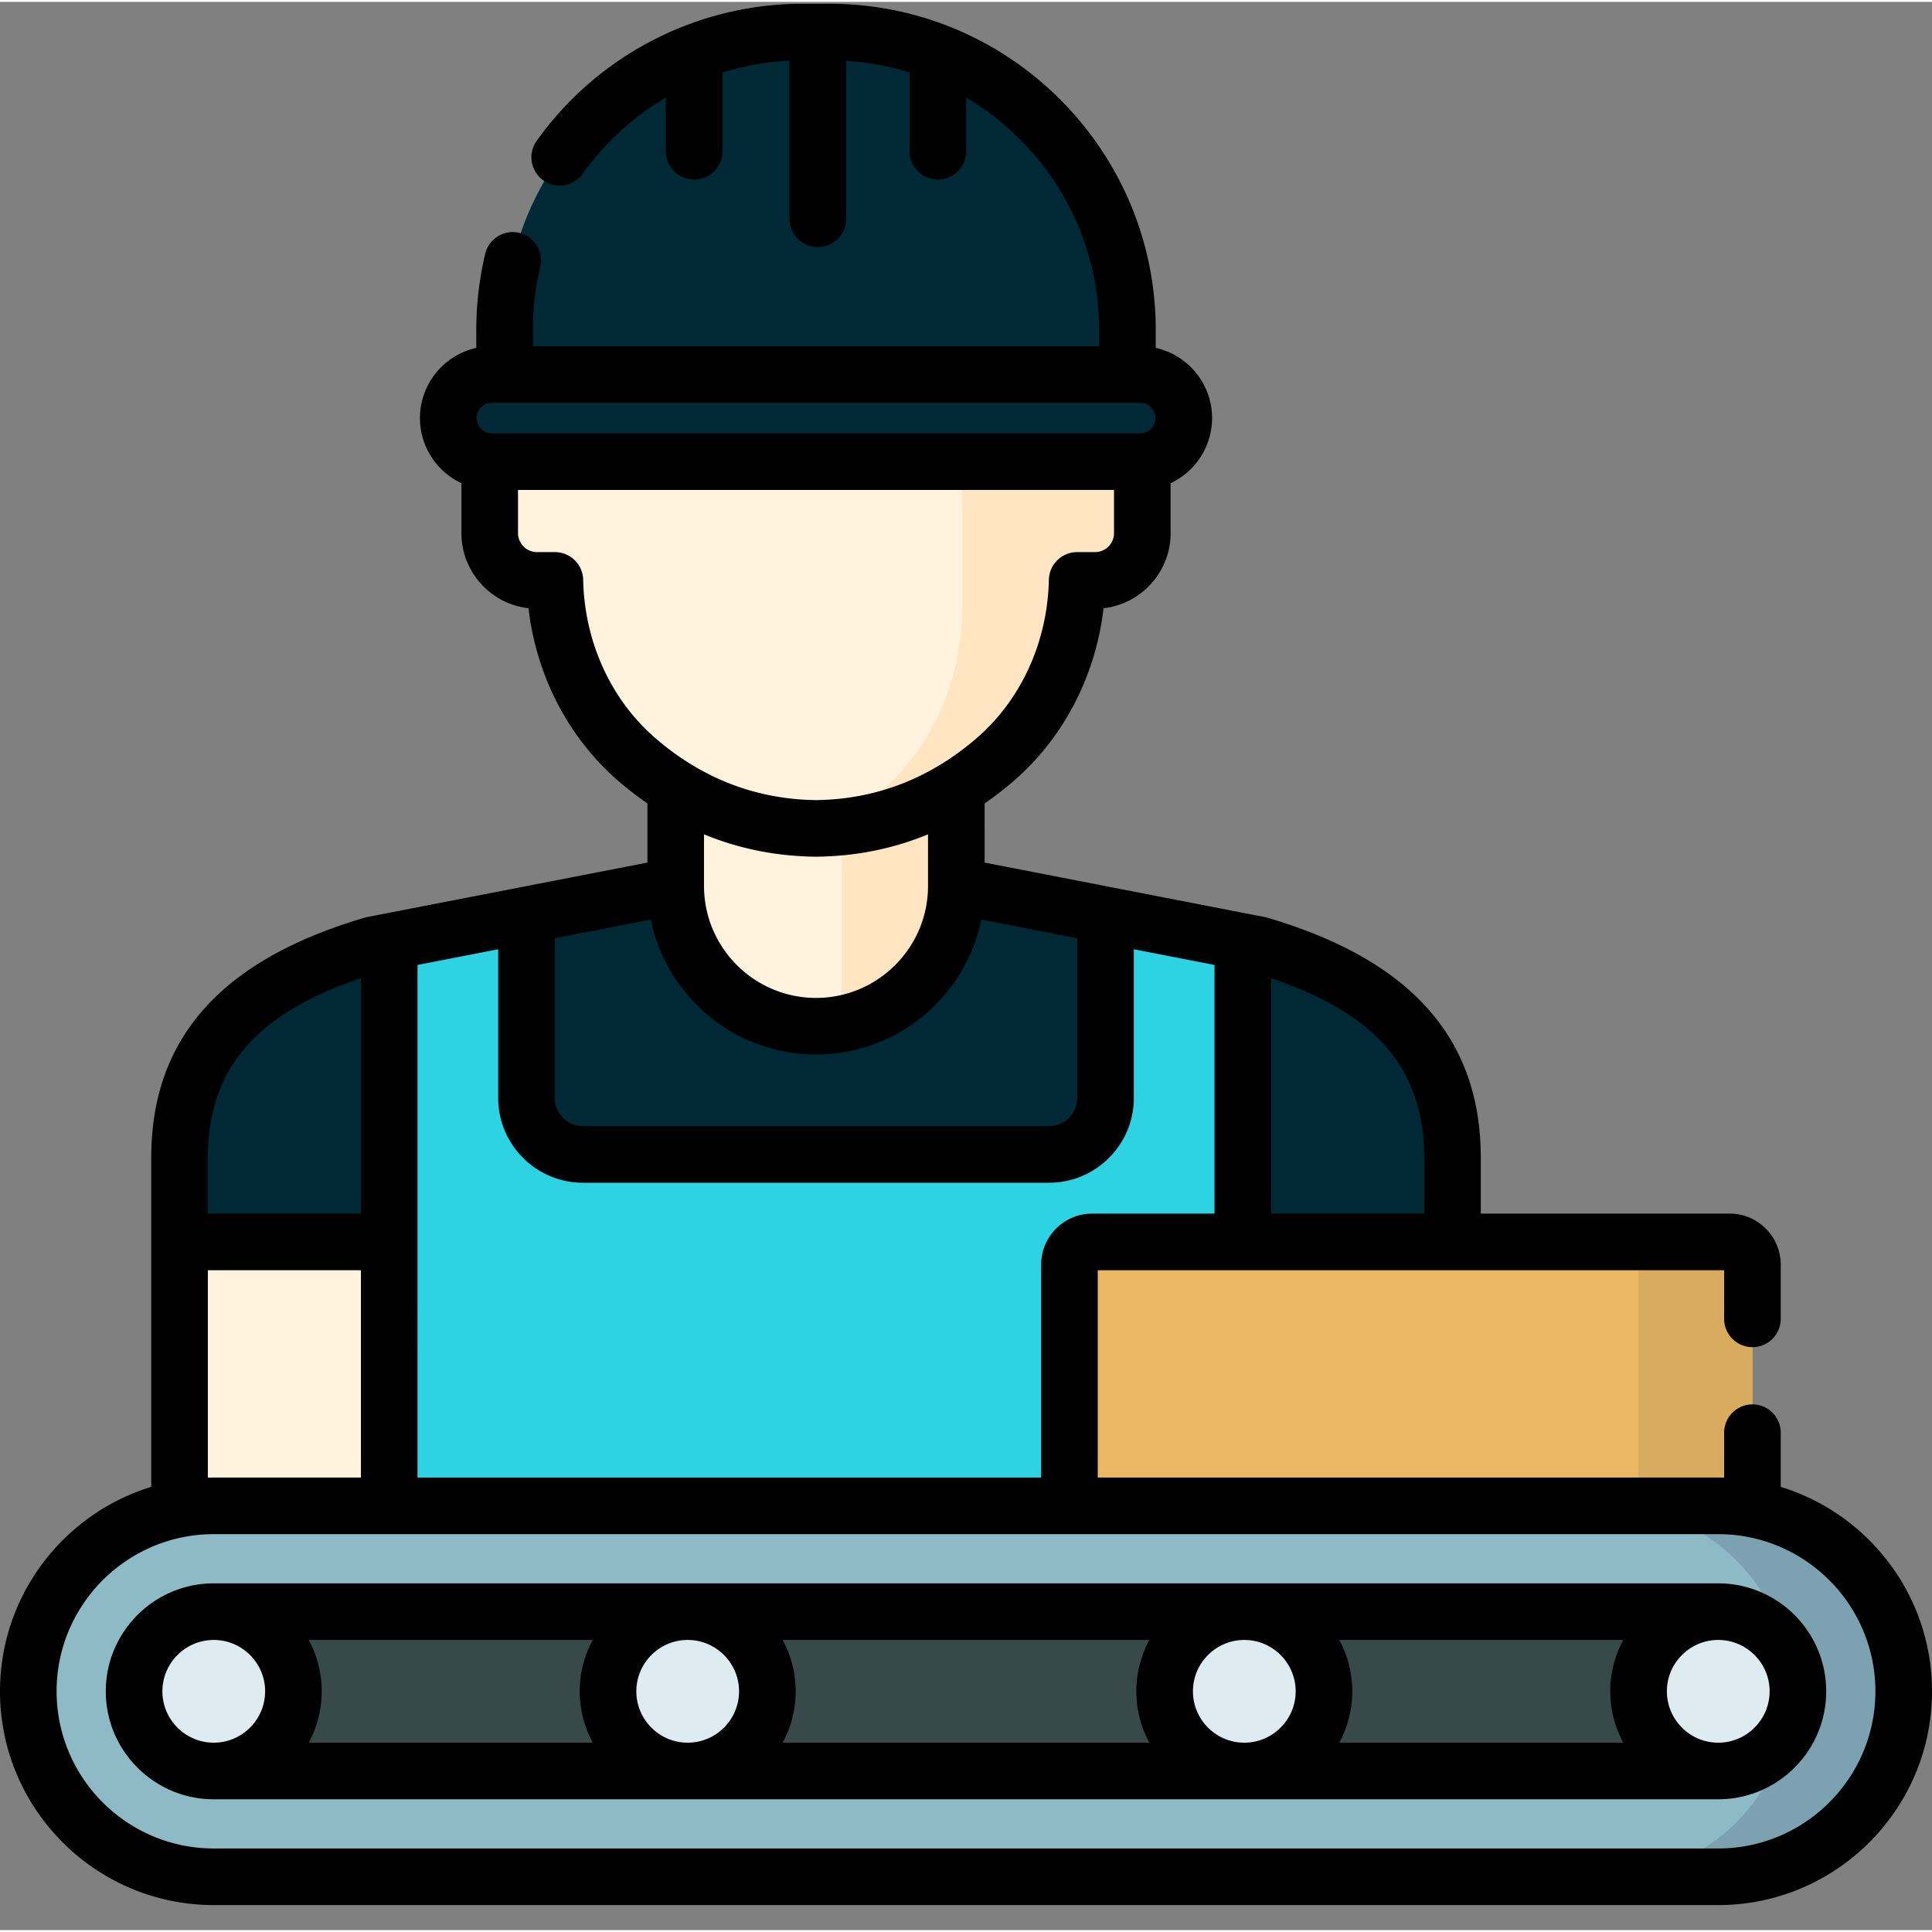
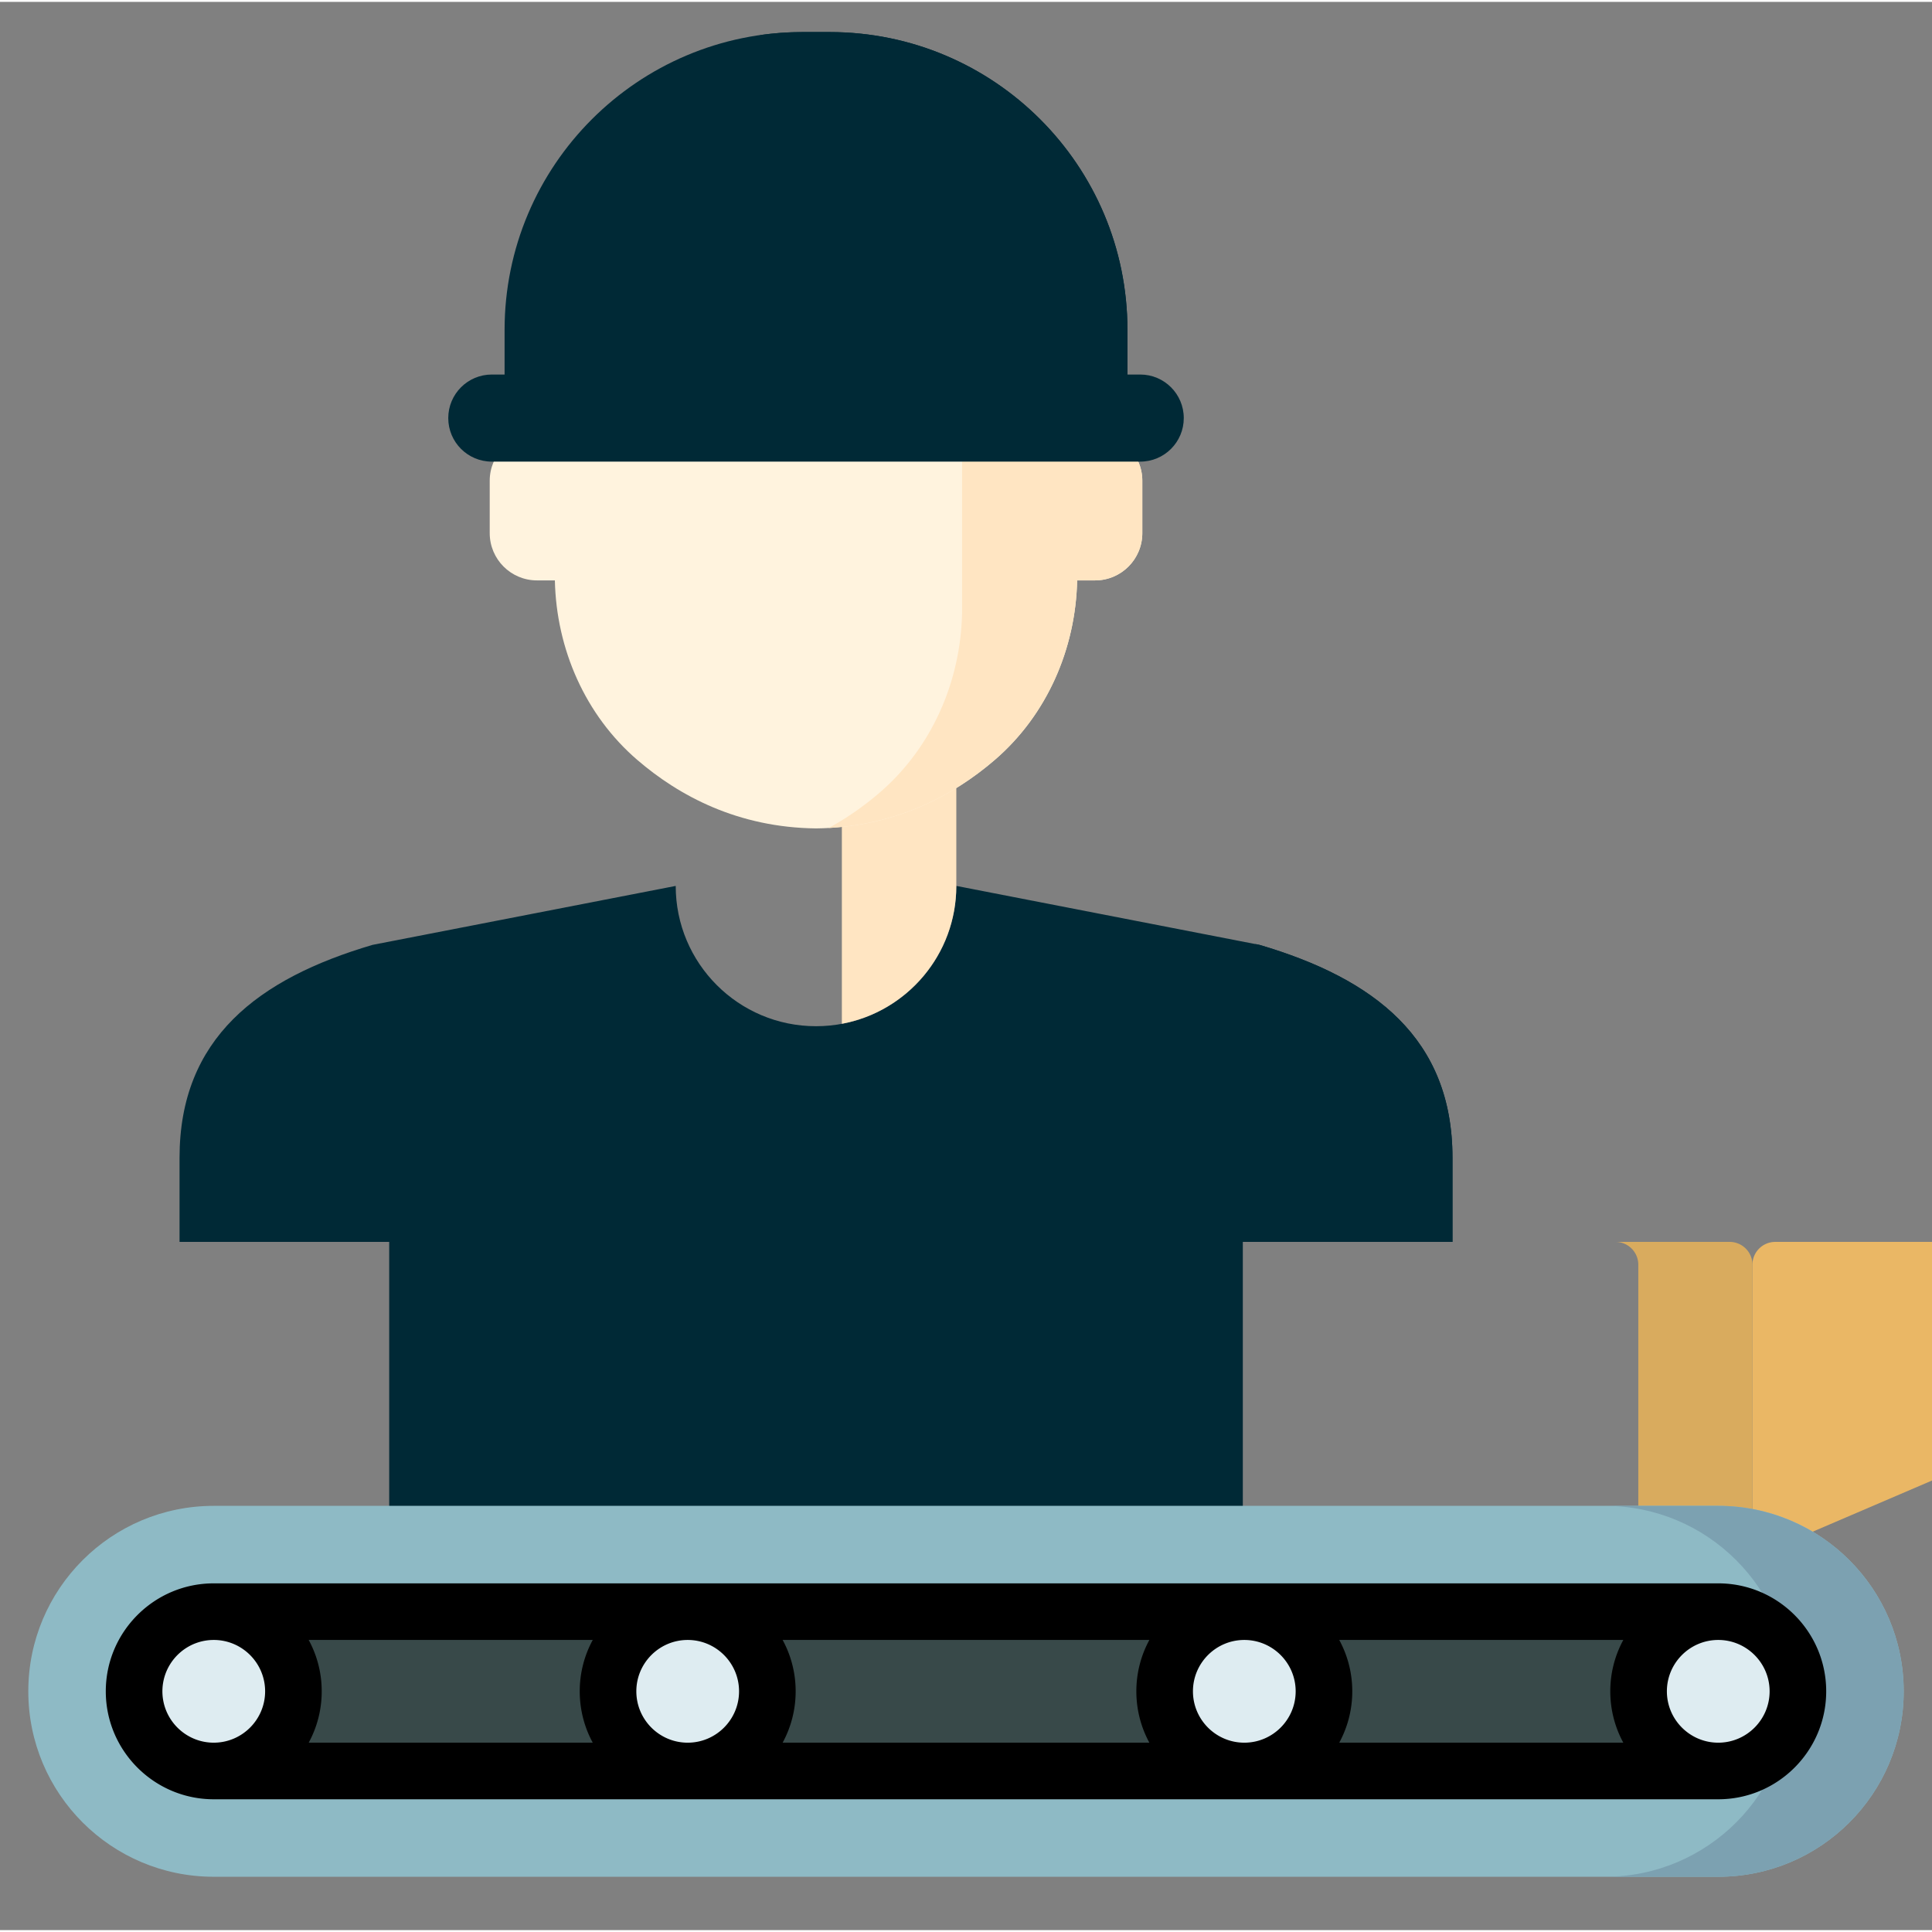
<svg xmlns="http://www.w3.org/2000/svg" version="1.1" width="512" height="512" x="0" y="0" viewBox="0 0 511.999 511" style="enable-background:new 0 0 512 512" xml:space="preserve" class="">
  <rect x="0" y="0" width="511.999" height="511" fill="#808080" stroke="none" />
  <g>
-     <path fill="#fff3de" d="m333.762 249.898-80.328-15.62v-52.266H179.07v52.265l-80.328 15.621c-30.332 8.93-51.16 24.774-51.16 56.395v113.082c0 11.363 9.215 20.578 20.582 20.578H364.34c11.367 0 20.582-9.21 20.582-20.578V306.293c0-31.621-20.828-47.465-51.16-56.395zm0 0" opacity="1" data-original="#fff3de" class="" />
    <path fill="#002936" d="m333.762 249.898-80.328-15.62c0 20.53-16.649 37.179-37.18 37.179-20.535 0-37.184-16.644-37.184-37.18l-80.328 15.621c-30.332 8.93-51.16 24.774-51.16 56.395v22.324h55.559v111.336h226.218V328.617h55.559v-22.324c.004-31.621-20.824-47.465-51.156-56.395zm0 0" opacity="1" data-original="#ff9838" class="" />
    <path fill="#ffe5c2" d="M253.434 234.277v-52.265h-30.332v88.804c17.261-3.214 30.332-18.347 30.332-36.539zm0 0" opacity="1" data-original="#ffe5c2" class="" />
    <path fill="#002936" d="m333.762 249.898-1.13-.222c13.497 9.601 21.622 23.199 21.622 42.949v35.992h30.668v-22.324c0-31.621-20.828-47.465-51.16-56.395zm0 0" opacity="1" data-original="#ff8709" class="" />
-     <path fill="#2dd2e3" d="M103.145 249.04v190.913h226.218V249.04l-36.39-7.074v48.531c0 8.25-6.692 14.941-14.942 14.941H154.477c-8.254 0-14.942-6.69-14.942-14.94v-48.532zm0 0" opacity="1" data-original="#2dd2e3" />
    <path fill="#fff3de" d="M290.195 114.371h-4.718V95.582c0-18.703-7.68-36.832-21.856-49.035-11.113-9.57-26.734-17.922-47.367-18.152-20.637.23-36.258 8.582-47.371 18.152-14.176 12.203-21.856 30.328-21.856 49.035v18.79h-4.718c-6.918 0-12.528 5.608-12.528 12.53v13.883c0 6.918 5.61 12.528 12.528 12.528h4.738c.39 18.183 8.031 35.683 21.836 47.57 11.113 9.57 26.734 17.922 47.367 18.152 20.637-.23 36.258-8.582 47.371-18.152 13.805-11.887 21.445-29.387 21.832-47.57h4.738c6.922 0 12.532-5.61 12.532-12.528v-13.883c0-6.922-5.61-12.53-12.528-12.53zm0 0" opacity="1" data-original="#fff3de" class="" />
    <path fill="#ffe5c2" d="M290.195 114.371h-4.718V95.582c0-18.703-7.68-36.832-21.856-49.035a80.296 80.296 0 0 0-8.652-6.488l-.012 121.918c-.39 18.183-8.031 35.687-21.836 47.57a78.05 78.05 0 0 1-13.484 9.363c18.965-1.047 33.488-8.992 43.984-18.027 13.805-11.887 21.445-29.387 21.836-47.57h4.738c6.918 0 12.528-5.61 12.528-12.532v-13.879c0-6.922-5.61-12.53-12.528-12.53zm0 0" opacity="1" data-original="#ffe5c2" class="" />
    <path fill="#002936" d="M219.84 7.996h-7.176c-43.601 0-78.945 35.348-78.945 78.945v22.73h165.066v-22.73c0-43.597-35.344-78.945-78.945-78.945zm0 0" opacity="1" data-original="#ff9838" class="" />
    <path fill="#002936" d="M219.84 7.996h-7.176c-3.879 0-7.684.293-11.41.832 38.187 5.535 67.531 38.39 67.531 78.113v22.73h30v-22.73c0-43.597-35.344-78.945-78.945-78.945zm0 0" opacity="1" data-original="#ff8709" class="" />
    <path fill="#002936" d="M302.172 121.836h-171.84c-6.371 0-11.539-5.164-11.539-11.54s5.168-11.542 11.539-11.542h171.84c6.375 0 11.539 5.168 11.539 11.543.004 6.375-5.164 11.539-11.54 11.539zm0 0" opacity="1" data-original="#ff8709" class="" />
-     <path fill="#eab765" d="M464.414 412.258h-181v-77.602a6.042 6.042 0 0 1 6.043-6.039h168.918a6.038 6.038 0 0 1 6.04 6.04zm0 0" opacity="1" data-original="#eab765" />
+     <path fill="#eab765" d="M464.414 412.258v-77.602a6.042 6.042 0 0 1 6.043-6.039h168.918a6.038 6.038 0 0 1 6.04 6.04zm0 0" opacity="1" data-original="#eab765" />
    <path fill="#d9ab5e" d="M458.375 328.617h-30.25a6.038 6.038 0 0 1 6.04 6.04v77.6h30.25v-77.6a6.038 6.038 0 0 0-6.04-6.04zm0 0" opacity="1" data-original="#d9ab5e" />
    <path fill="#8ebac5" d="M455.352 496.863H56.648c-27.144 0-49.148-22.004-49.148-49.148 0-27.145 22.004-49.149 49.148-49.149h398.704c27.144 0 49.148 22.004 49.148 49.149 0 27.144-22.004 49.148-49.148 49.148zm0 0" opacity="1" data-original="#8ebac5" class="" />
    <path fill="#7ca1b1" d="M455.352 398.566h-30c27.144 0 49.148 22.004 49.148 49.149 0 27.144-22.004 49.148-49.148 49.148h30c27.144 0 49.148-22.004 49.148-49.148 0-27.145-22.004-49.149-49.148-49.149zm0 0" opacity="1" data-original="#7ca1b1" class="" />
    <path fill="#384949" d="M56.648 468.828c-11.64 0-21.113-9.473-21.113-21.113s9.473-21.11 21.113-21.11h398.704c11.64 0 21.113 9.47 21.113 21.11s-9.473 21.113-21.113 21.113zm0 0" opacity="1" data-original="#384949" />
    <g fill="#deecf1">
      <path d="M476.465 447.715c0 11.66-9.453 21.113-21.113 21.113s-21.11-9.453-21.11-21.113 9.45-21.11 21.11-21.11 21.113 9.45 21.113 21.11zM77.758 447.715c0 11.66-9.45 21.113-21.11 21.113s-21.113-9.453-21.113-21.113 9.453-21.11 21.113-21.11 21.11 9.45 21.11 21.11zM203.355 447.715c0 11.66-9.453 21.113-21.109 21.113-11.66 0-21.113-9.453-21.113-21.113s9.453-21.11 21.113-21.11c11.656 0 21.11 9.45 21.11 21.11zM350.867 447.715c0 11.66-9.453 21.113-21.113 21.113-11.656 0-21.11-9.453-21.11-21.113s9.454-21.11 21.11-21.11c11.66 0 21.113 9.45 21.113 21.11zm0 0" fill="#deecf1" opacity="1" data-original="#deecf1" class="" />
    </g>
-     <path d="M471.914 393.54v-14.36a7.5 7.5 0 1 0-15 0v11.91c-.52-.016-1.039-.024-1.562-.024H290.914v-54.949h166v12.895a7.5 7.5 0 1 0 15 0v-14.356c0-7.465-6.07-13.539-13.539-13.539h-65.953v-14.824c0-31.59-18.496-52.39-56.543-63.59a6.785 6.785 0 0 0-.688-.168l-74.257-14.441V212.43a90.354 90.354 0 0 0 7.582-5.864c13.324-11.472 21.828-27.902 23.937-45.879 9.985-1.128 17.77-9.62 17.77-19.902v-13.234c6.488-3.04 10.988-9.63 10.988-17.254 0-9.086-6.398-16.707-14.926-18.594v-4.758C306.285 39.277 267.504.5 219.84.5h-7.176c-27.902 0-54.234 13.582-70.445 36.332a7.5 7.5 0 0 0 1.758 10.461 7.492 7.492 0 0 0 10.457-1.758 71.524 71.524 0 0 1 22.023-20.156v14.195a7.5 7.5 0 0 0 7.5 7.5c4.145 0 7.5-3.355 7.5-7.5v-20.84a71.088 71.088 0 0 1 17.766-3.152v41.906a7.5 7.5 0 1 0 15 0V15.633a70.897 70.897 0 0 1 16.824 3.078v20.863c0 4.145 3.355 7.5 7.5 7.5a7.5 7.5 0 0 0 7.5-7.5V25.367c21.07 12.438 35.238 35.383 35.238 61.574v4.313H141.22V86.94c0-5.644.66-11.257 1.96-16.691a7.505 7.505 0 0 0-5.55-9.04c-4.035-.968-8.074 1.524-9.04 5.552a86.754 86.754 0 0 0-2.37 20.18v4.761c-8.528 1.887-14.926 9.508-14.926 18.594 0 7.621 4.504 14.215 10.988 17.254v13.234c0 10.277 7.785 18.774 17.77 19.899 2.11 17.98 10.617 34.41 23.937 45.882a89.486 89.486 0 0 0 7.582 5.86v15.668L97.313 242.53a8.02 8.02 0 0 0-.688.168c-38.047 11.203-56.543 32.004-56.543 63.594v87.242C16.902 400.637 0 422.238 0 447.715c0 31.234 25.41 56.648 56.648 56.648h398.704c31.234 0 56.648-25.414 56.648-56.648 0-25.477-16.902-47.078-40.086-54.176zM336.86 258.733c27.996 9.43 40.563 24.254 40.563 47.559v14.824h-40.563zM126.293 110.297a4.045 4.045 0 0 1 4.039-4.043h171.84c2.23 0 4.043 1.816 4.043 4.043s-1.817 4.039-4.043 4.039h-171.84a4.042 4.042 0 0 1-4.039-4.04zm28.254 42.855a7.502 7.502 0 0 0-7.5-7.34h-4.738a5.034 5.034 0 0 1-5.028-5.027V129.34h157.942v11.445a5.031 5.031 0 0 1-5.028 5.028h-4.738a7.499 7.499 0 0 0-7.496 7.34c-.356 16.503-7.363 31.827-19.23 42.046-12.364 10.645-26.653 16.14-42.477 16.336-15.824-.195-30.113-5.691-42.477-16.336-11.867-10.219-18.879-25.543-19.23-42.047zm91.387 67.457v13.668c0 16.364-13.317 29.68-29.68 29.68-16.367 0-29.684-13.312-29.684-29.68V220.61c9.262 3.82 19.153 5.809 29.598 5.926h.168c10.445-.117 20.336-2.101 29.598-5.926zm-98.903 27.54 25.438-4.95c4.144 20.38 22.203 35.758 43.785 35.758 21.582 0 39.637-15.379 43.785-35.758l25.434 4.95v42.347c0 4.102-3.34 7.438-7.442 7.438H154.477c-4.106 0-7.442-3.336-7.442-7.438v-42.348zm-36.386 7.074 21.39-4.16v39.433c0 12.375 10.067 22.438 22.442 22.438H278.03c12.371 0 22.442-10.063 22.442-22.438v-39.434l21.386 4.16v65.895h-32.402c-7.469 0-13.543 6.074-13.543 13.54v56.41h-165.27zm-55.56 51.07c0-23.305 12.563-38.129 40.56-47.559v62.383h-40.56zm0 29.824h40.56v54.95H56.648c-.523 0-1.046.007-1.562.023zm400.267 153.246H56.648C33.684 489.363 15 470.68 15 447.715s18.684-41.649 41.648-41.649h398.704c22.964 0 41.648 18.684 41.648 41.649s-18.684 41.648-41.648 41.648zm0 0" fill="#000000" opacity="1" data-original="#000000" class="" />
    <path d="M455.352 419.105H56.648c-15.777 0-28.613 12.836-28.613 28.61 0 15.777 12.836 28.61 28.613 28.61h398.704c15.777 0 28.609-12.833 28.609-28.61.004-15.774-12.832-28.61-28.61-28.61zM56.648 461.328c-6.742 0-12.355-4.93-13.425-11.375a2.154 2.154 0 0 1-.028-.168 4.634 4.634 0 0 1-.047-.336l-.023-.172a13.218 13.218 0 0 1-.059-.687 12.887 12.887 0 0 1 0-1.746c.012-.23.036-.461.059-.688l.023-.172c.012-.113.028-.226.047-.336.008-.058.016-.113.028-.171 1.07-6.442 6.683-11.372 13.425-11.372 7.504 0 13.61 6.106 13.61 13.61s-6.106 13.61-13.61 13.613zm100.438 0H81.809c2.199-4.05 3.449-8.687 3.449-13.613 0-4.922-1.25-9.559-3.45-13.61h75.278c-2.2 4.051-3.45 8.688-3.45 13.61s1.25 9.562 3.45 13.613zm25.16 0c-7.508 0-13.61-6.105-13.61-13.613 0-7.504 6.102-13.61 13.61-13.61 7.504 0 13.61 6.106 13.61 13.61 0 7.508-6.106 13.613-13.61 13.613zm122.348 0h-97.188c2.2-4.05 3.45-8.687 3.45-13.613 0-4.922-1.25-9.559-3.45-13.61h97.188c-2.2 4.051-3.45 8.688-3.45 13.61s1.25 9.562 3.45 13.613zm25.16 0c-7.504 0-13.61-6.105-13.61-13.613 0-7.504 6.106-13.61 13.61-13.61 7.508 0 13.61 6.106 13.61 13.61 0 7.508-6.102 13.613-13.61 13.613zm25.16 0c2.2-4.05 3.45-8.687 3.45-13.613 0-4.922-1.25-9.559-3.45-13.61h75.277a28.442 28.442 0 0 0-3.449 13.61c0 4.926 1.25 9.562 3.45 13.613zm100.438 0c-7.504 0-13.61-6.11-13.61-13.613s6.106-13.61 13.61-13.61c7.503 0 13.613 6.106 13.613 13.61 0 7.508-6.11 13.613-13.613 13.613zm0 0" fill="#000000" opacity="1" data-original="#000000" class="" />
  </g>
</svg>